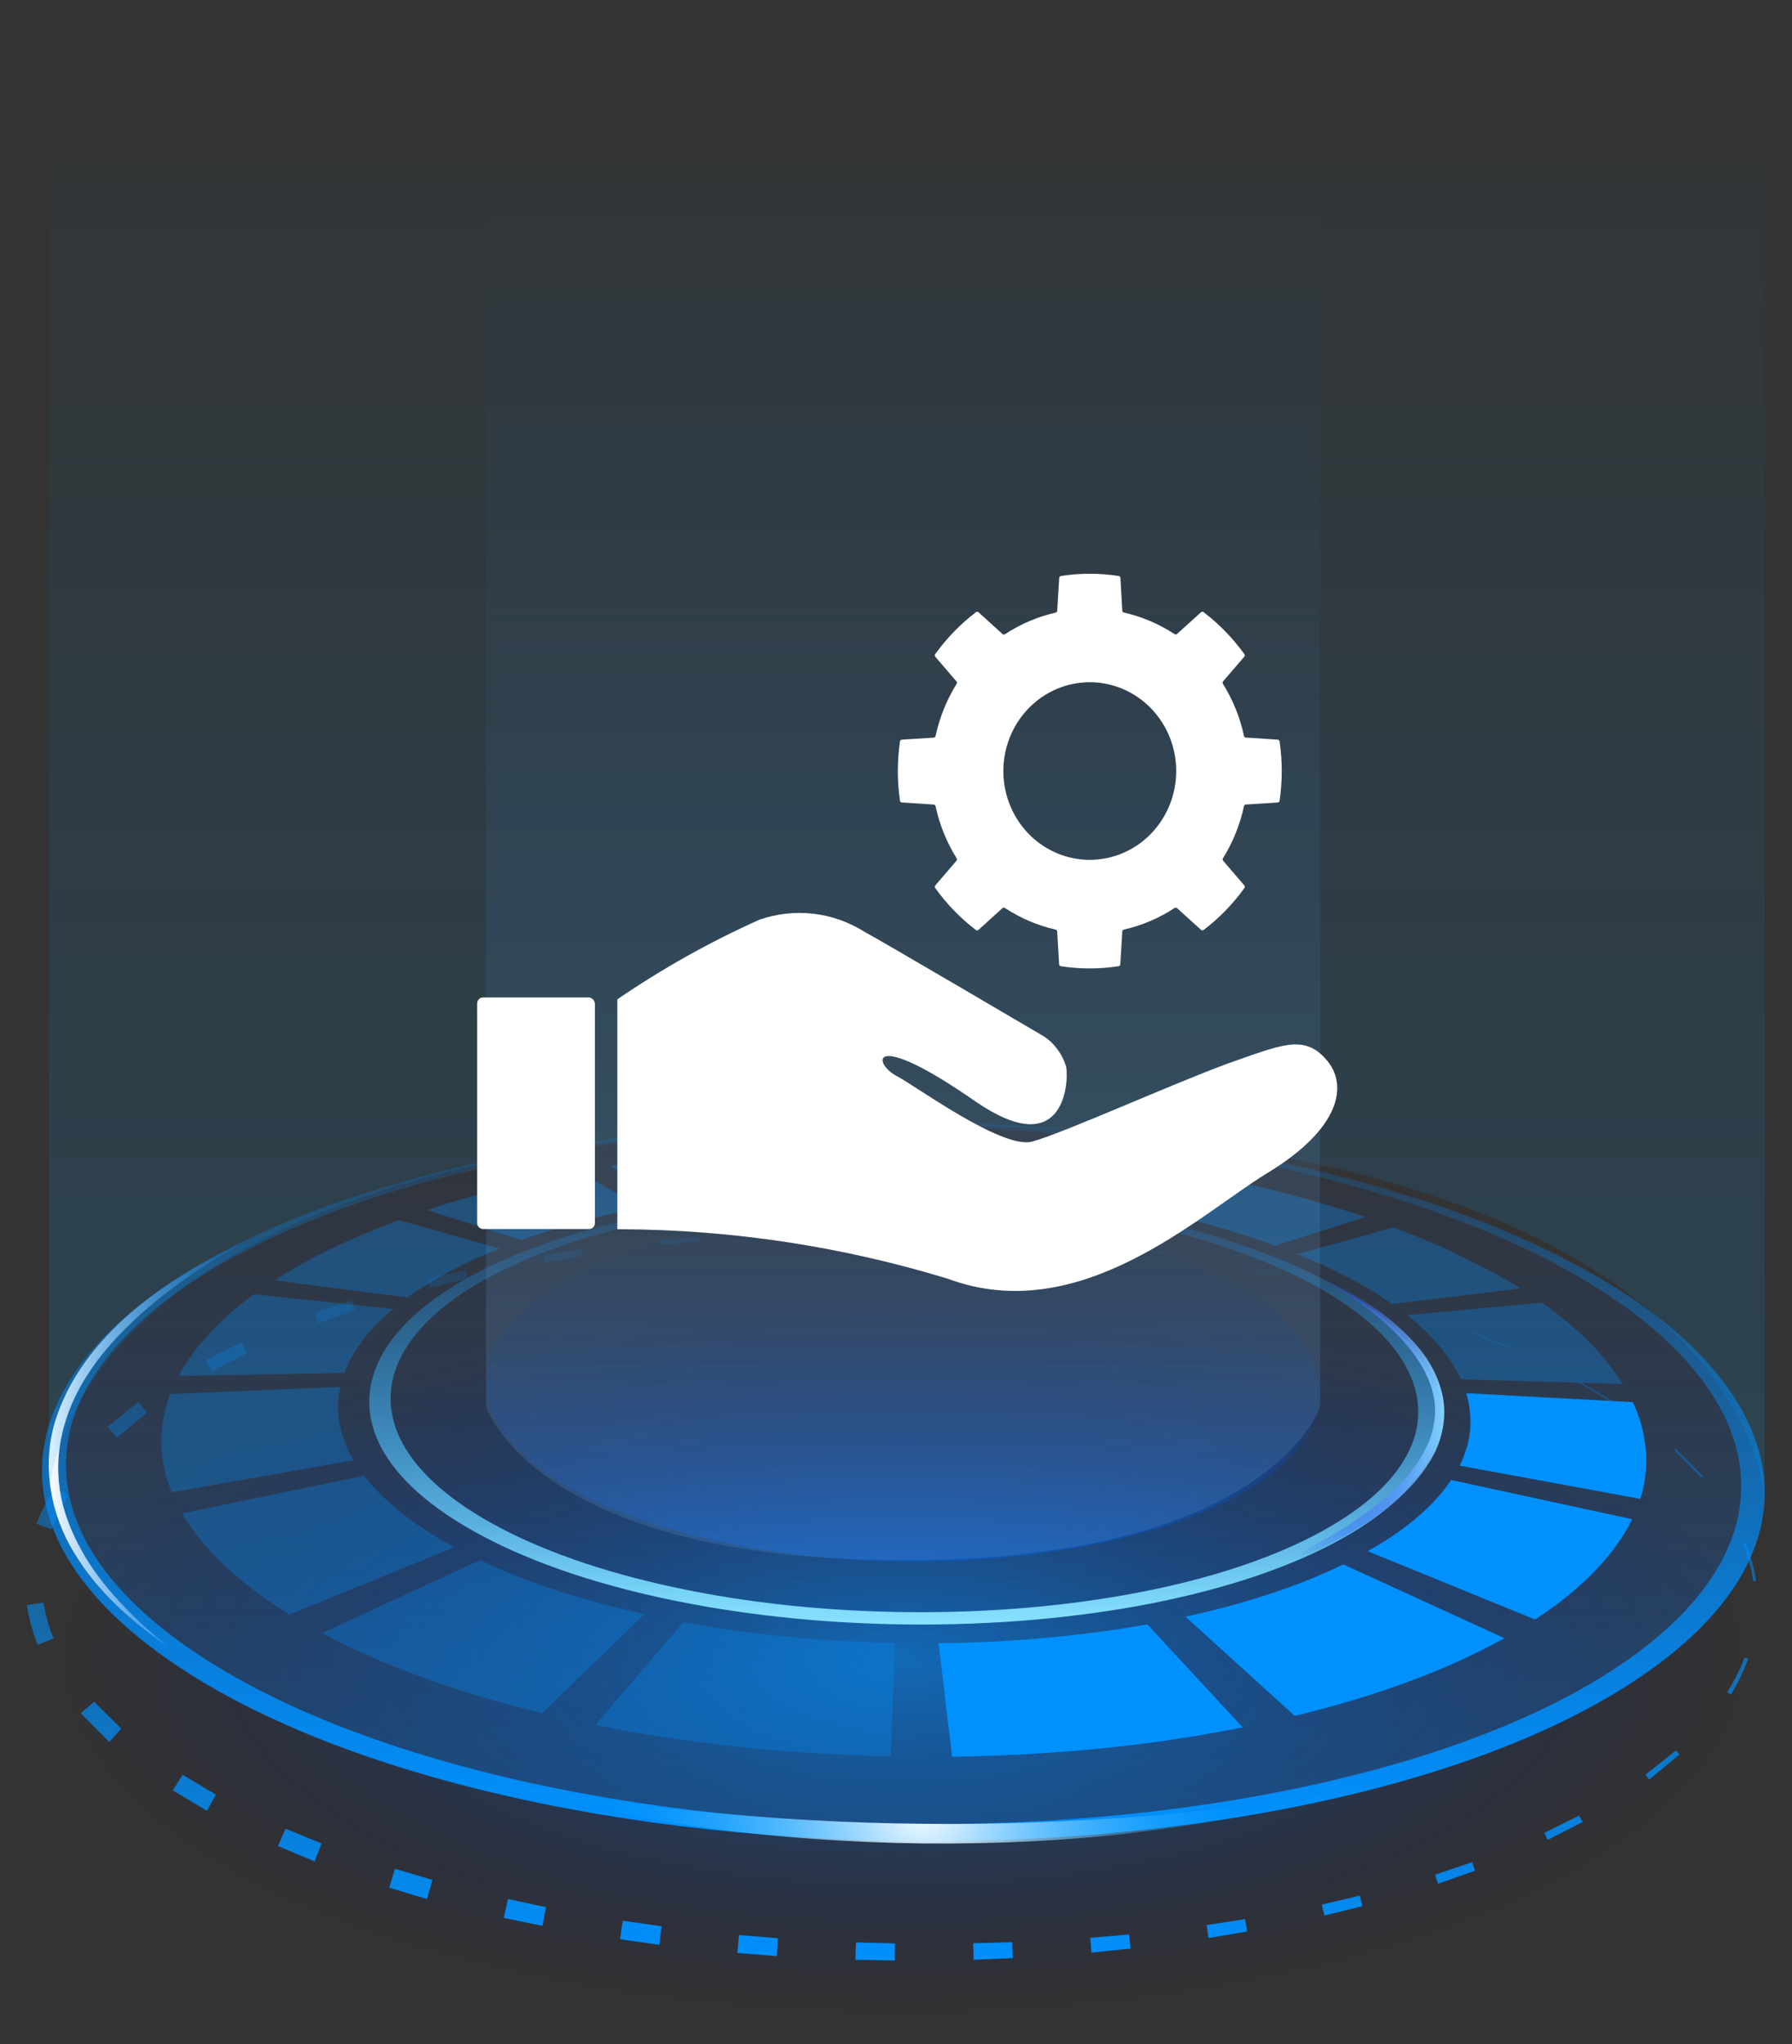
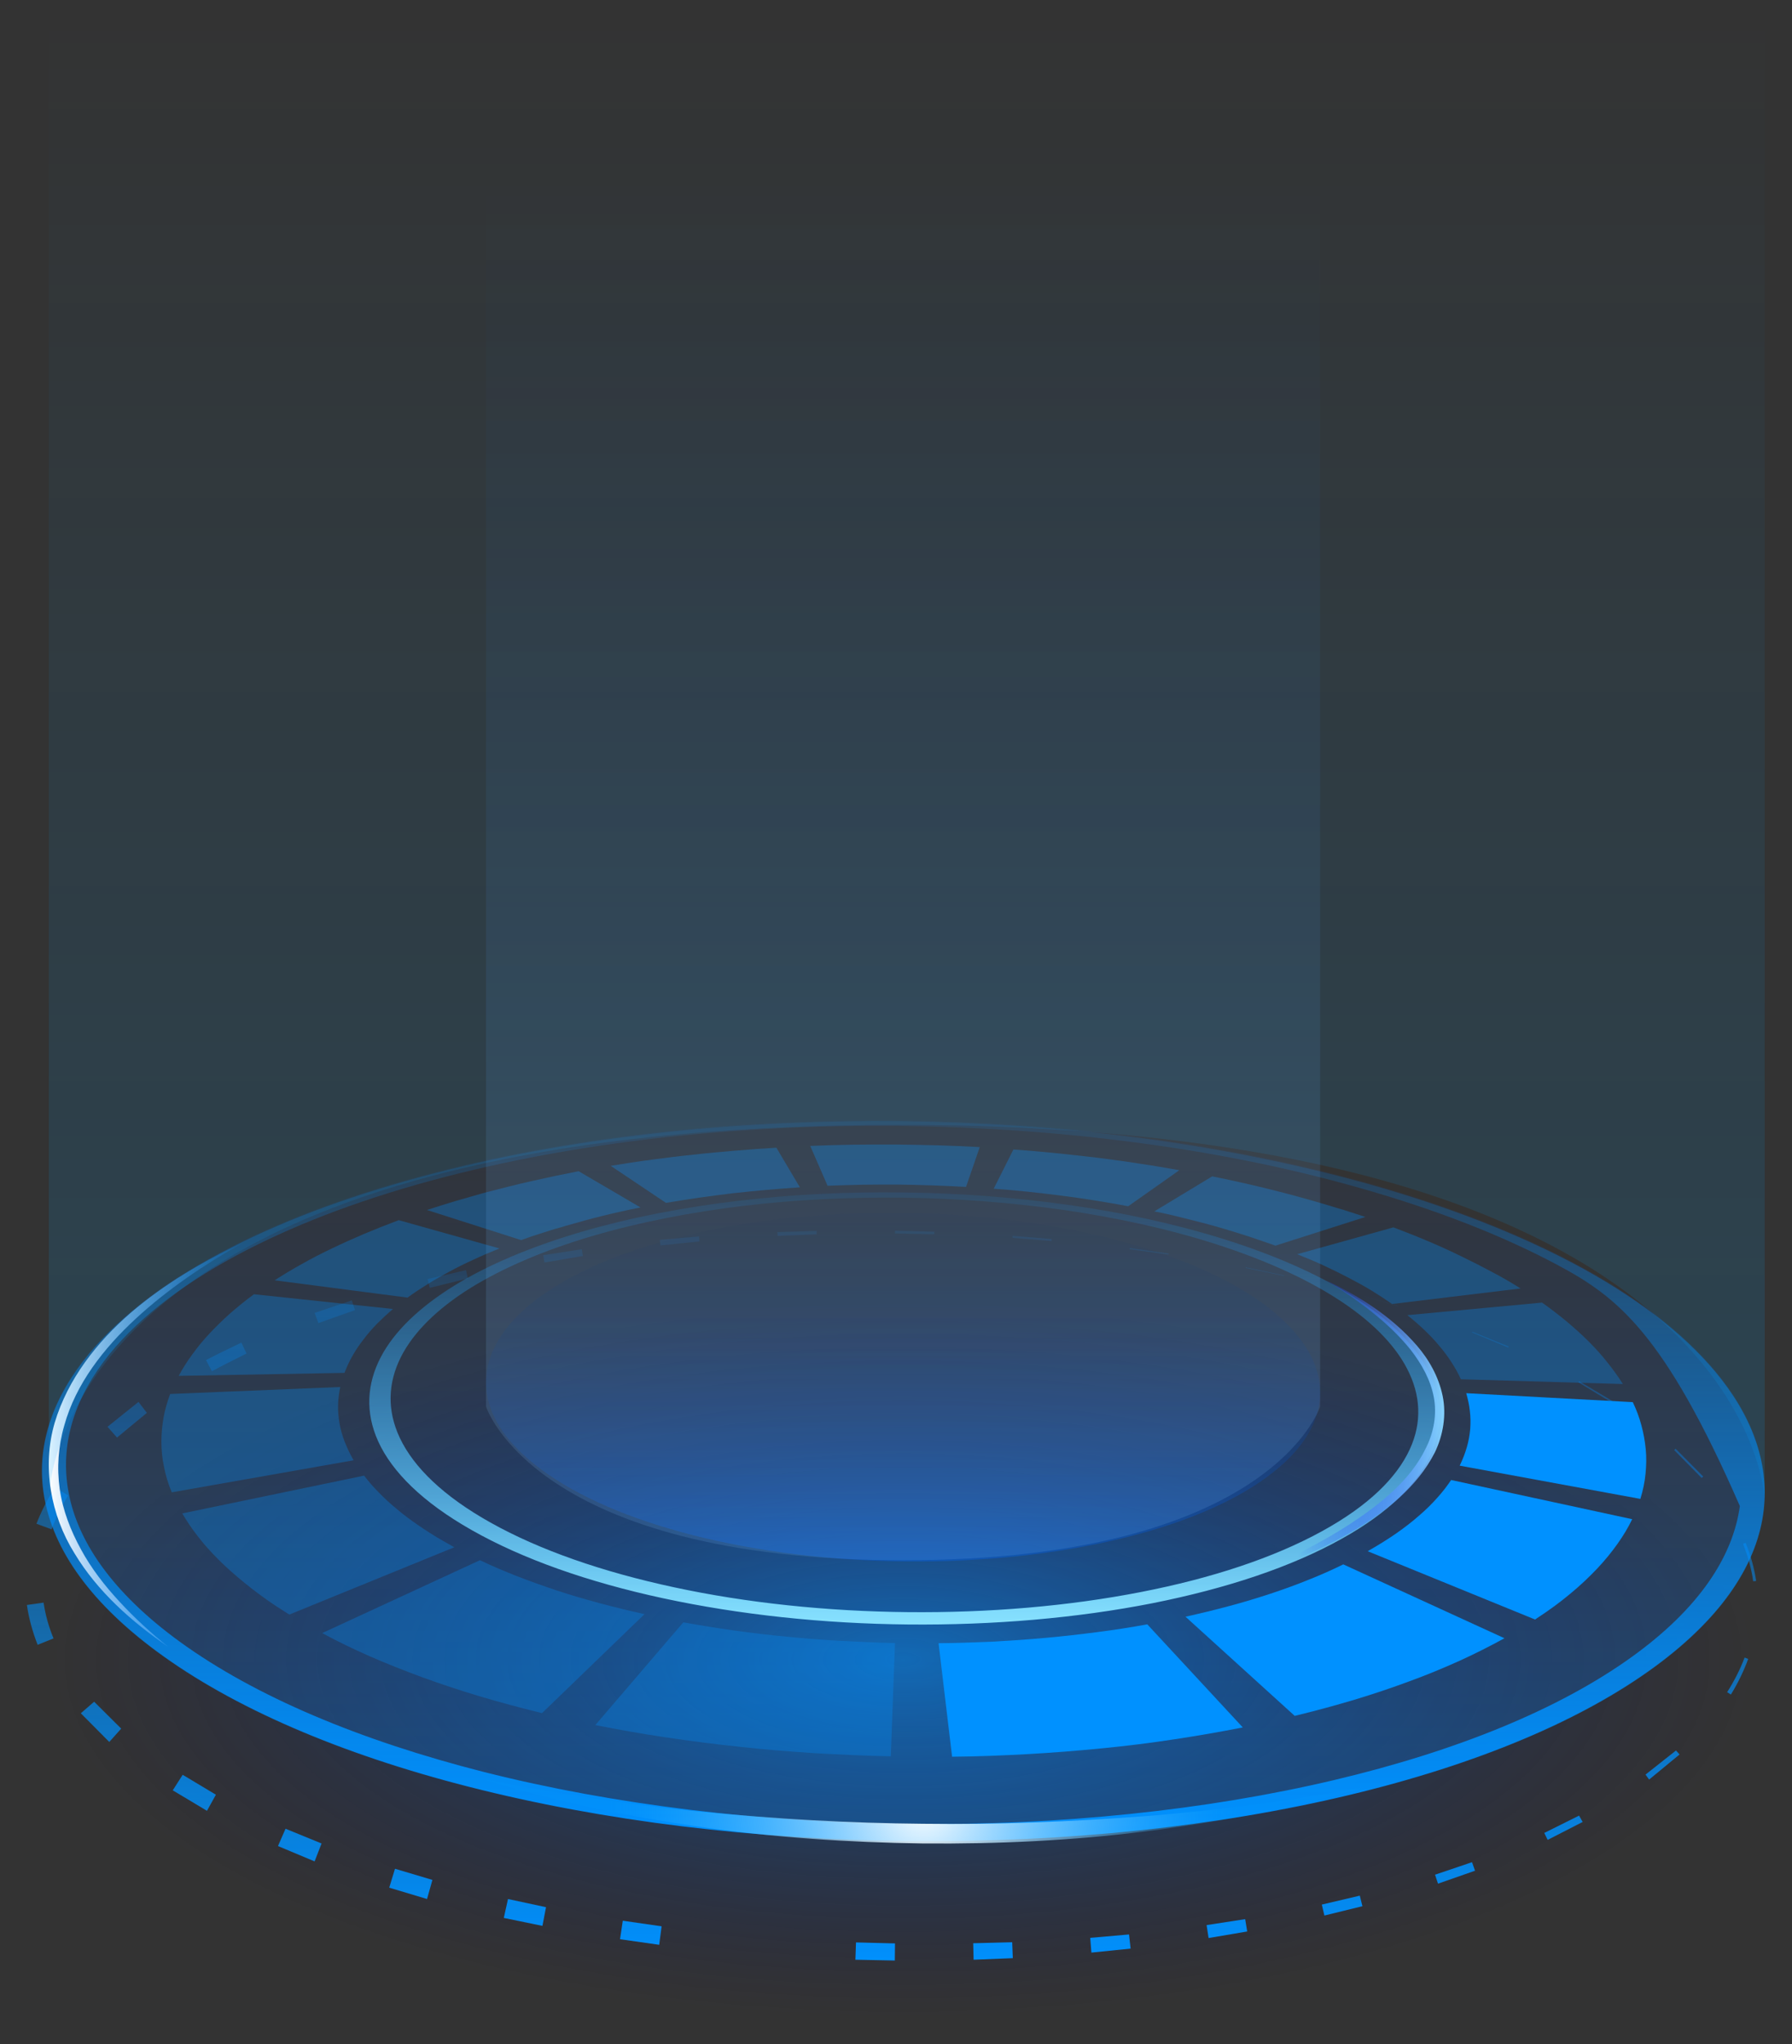
<svg xmlns="http://www.w3.org/2000/svg" width="50" height="57" viewBox="0 0 50 57" fill="none">
  <rect x="0" y="0" width="50" height="57" fill="#333333" stroke="none" />
  <path d="M38.191 37.995C40.379 38.611 42.288 39.355 43.876 40.194C45.581 41.093 46.941 42.126 47.862 43.231C48.867 44.435 49.361 45.74 49.212 47.078C49.045 48.544 48.096 50.037 46.197 51.436C44.132 52.957 41.2 54.179 37.658 55.028C33.95 55.916 29.736 56.355 25.411 56.316C21.081 56.277 16.839 55.761 13.081 54.8C9.489 53.884 6.496 52.596 4.37 51.025C2.41 49.576 1.416 48.055 1.211 46.573C1.022 45.224 1.5 43.913 2.488 42.725C3.398 41.632 4.753 40.627 6.457 39.761C8.045 38.95 9.955 38.251 12.153 37.684C14.235 37.146 16.428 36.774 18.632 36.541C20.781 36.313 22.996 36.219 25.183 36.241C27.371 36.269 29.581 36.419 31.729 36.696C33.922 36.979 36.109 37.412 38.191 37.995Z" fill="url(#paint0_radial_36_34867)" fill-opacity="0.53" />
  <path d="M24.972 34.32L26.072 34.347L26.066 34.419L24.972 34.397V34.32Z" fill="url(#paint1_linear_36_34867)" />
  <path d="M22.785 34.325L21.691 34.359L21.697 34.464L22.785 34.42V34.325Z" fill="url(#paint2_linear_36_34867)" />
  <path d="M18.41 34.575L19.504 34.481L19.515 34.619L18.427 34.73L18.41 34.575Z" fill="url(#paint3_linear_36_34867)" />
  <path d="M16.234 34.836L15.157 35.003L15.19 35.208L16.262 35.025L16.234 34.836Z" fill="url(#paint4_linear_36_34867)" />
  <path d="M11.931 35.669L13.003 35.419L13.053 35.652L11.992 35.913L11.931 35.669Z" fill="url(#paint5_linear_36_34867)" />
  <path d="M39.013 36.424L37.964 36.113L39.013 36.429V36.424Z" fill="url(#paint6_linear_36_34867)" />
  <path d="M42.094 37.551L41.084 37.14L41.072 37.157L42.083 37.578L42.094 37.551Z" fill="url(#paint7_linear_36_34867)" />
  <path d="M44.06 38.517L45.003 39.078L44.976 39.117L44.043 38.55L44.06 38.517Z" fill="url(#paint8_linear_36_34867)" />
  <path d="M47.524 41.176L46.752 40.399L46.713 40.438L47.479 41.215L47.524 41.176Z" fill="url(#paint9_linear_36_34867)" />
  <path d="M48.706 43.025C48.845 43.364 48.945 43.719 49 44.086L48.917 44.097C48.867 43.741 48.767 43.386 48.634 43.053L48.706 43.025Z" fill="url(#paint10_linear_36_34867)" />
  <path d="M48.295 47.255C48.49 46.939 48.651 46.606 48.778 46.262L48.678 46.223C48.551 46.561 48.384 46.883 48.19 47.189L48.295 47.255Z" fill="url(#paint11_linear_36_34867)" />
  <path d="M46.863 48.926L46.013 49.626L45.913 49.487L46.763 48.815L46.863 48.926Z" fill="url(#paint12_linear_36_34867)" />
  <path d="M43.182 51.308L44.159 50.808L44.059 50.631L43.088 51.114L43.182 51.308Z" fill="url(#paint13_linear_36_34867)" />
  <path d="M41.156 52.168L40.123 52.529L40.04 52.279L41.072 51.93L41.156 52.168Z" fill="url(#paint14_linear_36_34867)" />
  <path d="M36.953 53.418L38.014 53.157L37.941 52.863L36.881 53.112L36.953 53.418Z" fill="url(#paint15_linear_36_34867)" />
  <path d="M34.799 53.862L33.722 54.045L33.666 53.684L34.743 53.518L34.799 53.862Z" fill="url(#paint16_linear_36_34867)" />
  <path d="M30.452 54.451L31.546 54.34L31.502 53.945L30.419 54.04L30.452 54.451Z" fill="url(#paint17_linear_36_34867)" />
  <path d="M28.259 54.606L27.165 54.65L27.154 54.19L28.242 54.162L28.259 54.606Z" fill="url(#paint18_linear_36_34867)" />
  <path d="M23.867 54.65L24.967 54.672L24.972 54.195L23.884 54.167L23.867 54.65Z" fill="url(#paint19_linear_36_34867)" />
-   <path d="M21.675 54.55L20.575 54.461L20.62 53.962L21.708 54.05L21.675 54.55Z" fill="url(#paint20_linear_36_34867)" />
  <path d="M17.3 54.078L18.393 54.234L18.46 53.718L17.377 53.562L17.3 54.078Z" fill="url(#paint21_linear_36_34867)" />
  <path d="M15.135 53.706L14.057 53.484L14.174 52.957L15.235 53.185L15.135 53.706Z" fill="url(#paint22_linear_36_34867)" />
  <path d="M10.86 52.64L11.915 52.957L12.065 52.424L11.021 52.113L10.86 52.64Z" fill="url(#paint23_linear_36_34867)" />
  <path d="M8.778 51.908L7.756 51.48L7.967 50.997L8.972 51.408L8.778 51.908Z" fill="url(#paint24_linear_36_34867)" />
  <path d="M4.82 49.926L5.775 50.497L6.024 50.048L5.097 49.493L4.82 49.926Z" fill="url(#paint25_linear_36_34867)" />
  <path d="M3.049 48.577L2.255 47.777L2.627 47.455L3.382 48.205L3.049 48.577Z" fill="url(#paint26_linear_36_34867)" />
  <path d="M0.75 44.757C0.806 45.14 0.911 45.512 1.05 45.868L1.494 45.69C1.361 45.368 1.266 45.035 1.216 44.691L0.75 44.757Z" fill="url(#paint27_linear_36_34867)" />
  <path d="M1.017 42.492C1.156 42.137 1.328 41.798 1.533 41.476L1.9 41.704C1.716 42.004 1.561 42.32 1.439 42.648L1.017 42.492Z" fill="url(#paint28_linear_36_34867)" />
  <path d="M3.865 39.094L2.999 39.788L3.265 40.088L4.098 39.4L3.865 39.094Z" fill="url(#paint29_linear_36_34867)" />
  <path d="M6.588 37.511L6.735 37.44L6.879 37.745L6.741 37.814C6.464 37.952 6.185 38.092 5.913 38.239L5.747 37.928C6.026 37.782 6.305 37.647 6.588 37.511Z" fill="url(#paint30_linear_36_34867)" />
  <path d="M9.816 36.263L8.778 36.612L8.883 36.896L9.905 36.535L9.816 36.263Z" fill="url(#paint31_linear_36_34867)" />
  <path d="M29.347 34.553L28.253 34.464V34.519L29.342 34.608L29.347 34.553Z" fill="url(#paint32_linear_36_34867)" />
  <path d="M31.523 34.803L32.606 34.958L32.6 34.986L31.518 34.836L31.523 34.803Z" fill="url(#paint33_linear_36_34867)" />
  <path d="M35.832 35.569L34.76 35.341L34.755 35.358L35.826 35.58L35.832 35.569Z" fill="url(#paint34_linear_36_34867)" />
  <path d="M38.191 32.998C40.379 33.615 42.288 34.359 43.876 35.197C45.581 36.096 46.941 37.129 47.862 38.234C48.867 39.438 49.361 40.743 49.212 42.081C49.045 43.547 48.096 45.04 46.197 46.439C44.132 47.961 41.2 49.182 37.658 50.031C33.95 50.92 29.736 51.358 25.411 51.319C21.081 51.28 16.839 50.764 13.081 49.804C9.489 48.888 6.496 47.6 4.37 46.029C2.41 44.579 1.416 43.058 1.211 41.576C1.022 40.227 1.5 38.917 2.488 37.729C3.398 36.635 4.753 35.63 6.457 34.764C8.045 33.953 9.955 33.254 12.153 32.688C14.235 32.149 16.428 31.777 18.632 31.544C20.781 31.316 22.996 31.222 25.183 31.244C27.371 31.272 29.581 31.422 31.729 31.699C33.922 31.983 36.109 32.416 38.191 32.998Z" fill="url(#paint35_linear_36_34867)" fill-opacity="0.3" />
-   <path d="M38.191 33.021C40.379 33.638 42.288 34.382 43.876 35.22C45.581 36.119 46.941 37.152 47.862 38.257C48.867 39.461 49.361 40.766 49.212 42.104C49.045 43.57 48.096 45.063 46.197 46.462C44.132 47.983 41.2 49.205 37.658 50.054C33.95 50.942 29.736 51.381 25.411 51.342C21.081 51.303 16.839 50.787 13.081 49.827C9.489 48.91 6.496 47.622 4.37 46.051C2.41 44.602 1.416 43.081 1.211 41.599C1.022 40.25 1.5 38.94 2.488 37.751C3.398 36.658 4.753 35.653 6.457 34.787C8.045 33.976 9.955 33.277 12.153 32.71C14.235 32.172 16.428 31.8 18.632 31.567C20.781 31.339 22.996 31.245 25.183 31.267C27.371 31.295 29.581 31.445 31.729 31.722C33.922 32.011 36.109 32.438 38.191 33.021ZM5.036 45.796C7.124 47.306 10.033 48.533 13.508 49.416C17.139 50.332 21.231 50.826 25.405 50.865C29.575 50.904 33.639 50.487 37.231 49.638C40.656 48.827 43.51 47.661 45.536 46.201C47.402 44.858 48.351 43.414 48.545 41.998C48.723 40.699 48.268 39.428 47.313 38.257C46.436 37.174 45.125 36.169 43.477 35.286C41.933 34.459 40.073 33.732 37.936 33.127C35.904 32.549 33.761 32.127 31.607 31.85C29.503 31.572 27.326 31.428 25.183 31.4C23.035 31.372 20.864 31.472 18.755 31.694C16.595 31.922 14.446 32.294 12.414 32.821C10.271 33.377 8.412 34.071 6.874 34.864C5.225 35.714 3.92 36.697 3.054 37.763C2.116 38.923 1.683 40.194 1.894 41.504C2.116 42.926 3.11 44.402 5.036 45.796Z" fill="url(#paint36_linear_36_34867)" />
+   <path d="M38.191 33.021C40.379 33.638 42.288 34.382 43.876 35.22C45.581 36.119 46.941 37.152 47.862 38.257C48.867 39.461 49.361 40.766 49.212 42.104C49.045 43.57 48.096 45.063 46.197 46.462C44.132 47.983 41.2 49.205 37.658 50.054C33.95 50.942 29.736 51.381 25.411 51.342C21.081 51.303 16.839 50.787 13.081 49.827C9.489 48.91 6.496 47.622 4.37 46.051C2.41 44.602 1.416 43.081 1.211 41.599C1.022 40.25 1.5 38.94 2.488 37.751C3.398 36.658 4.753 35.653 6.457 34.787C8.045 33.976 9.955 33.277 12.153 32.71C14.235 32.172 16.428 31.8 18.632 31.567C20.781 31.339 22.996 31.245 25.183 31.267C27.371 31.295 29.581 31.445 31.729 31.722C33.922 32.011 36.109 32.438 38.191 33.021ZM5.036 45.796C7.124 47.306 10.033 48.533 13.508 49.416C17.139 50.332 21.231 50.826 25.405 50.865C29.575 50.904 33.639 50.487 37.231 49.638C40.656 48.827 43.51 47.661 45.536 46.201C47.402 44.858 48.351 43.414 48.545 41.998C46.436 37.174 45.125 36.169 43.477 35.286C41.933 34.459 40.073 33.732 37.936 33.127C35.904 32.549 33.761 32.127 31.607 31.85C29.503 31.572 27.326 31.428 25.183 31.4C23.035 31.372 20.864 31.472 18.755 31.694C16.595 31.922 14.446 32.294 12.414 32.821C10.271 33.377 8.412 34.071 6.874 34.864C5.225 35.714 3.92 36.697 3.054 37.763C2.116 38.923 1.683 40.194 1.894 41.504C2.116 42.926 3.11 44.402 5.036 45.796Z" fill="url(#paint36_linear_36_34867)" />
  <path d="M34.177 34.564C35.604 35.014 36.792 35.547 37.73 36.135C38.713 36.757 39.418 37.44 39.812 38.162C40.223 38.922 40.29 39.722 39.945 40.516C39.579 41.354 38.763 42.176 37.431 42.914C36.031 43.697 34.227 44.296 32.162 44.707C30.047 45.124 27.709 45.324 25.344 45.301C22.974 45.279 20.631 45.029 18.493 44.568C16.412 44.119 14.579 43.475 13.153 42.664C11.792 41.892 10.943 41.049 10.554 40.199C10.188 39.394 10.232 38.595 10.627 37.84C11.004 37.123 11.704 36.452 12.675 35.852C13.602 35.28 14.79 34.775 16.217 34.353C17.588 33.953 19.076 33.665 20.598 33.487C22.091 33.309 23.651 33.232 25.194 33.254C26.738 33.271 28.292 33.387 29.791 33.598C31.312 33.809 32.8 34.131 34.177 34.564ZM13.686 42.459C15.062 43.23 16.817 43.836 18.804 44.263C20.842 44.702 23.074 44.935 25.333 44.957C27.587 44.979 29.813 44.791 31.834 44.396C33.805 44.013 35.537 43.441 36.881 42.703C38.169 41.998 38.968 41.215 39.335 40.416C39.684 39.661 39.64 38.895 39.257 38.162C38.896 37.468 38.224 36.801 37.292 36.208C36.398 35.636 35.254 35.119 33.883 34.681C32.556 34.259 31.118 33.948 29.647 33.737C28.198 33.532 26.693 33.42 25.2 33.398C23.706 33.382 22.196 33.454 20.753 33.626C19.282 33.804 17.844 34.081 16.523 34.47C15.151 34.875 14.013 35.369 13.125 35.919C12.198 36.496 11.537 37.151 11.187 37.84C10.821 38.567 10.793 39.333 11.159 40.105C11.548 40.921 12.375 41.726 13.686 42.459Z" fill="url(#paint37_linear_36_34867)" />
  <path opacity="0.33" d="M31.49 34.67C32.55 34.97 33.472 35.325 34.244 35.736C35.071 36.175 35.726 36.669 36.17 37.208C36.659 37.79 36.897 38.423 36.82 39.073C36.736 39.783 36.281 40.505 35.359 41.183C34.36 41.921 32.939 42.509 31.223 42.92C29.425 43.348 27.387 43.564 25.294 43.542C23.196 43.525 21.141 43.27 19.326 42.809C17.588 42.365 16.139 41.743 15.107 40.983C14.157 40.283 13.674 39.545 13.58 38.829C13.491 38.173 13.719 37.541 14.196 36.963C14.635 36.436 15.29 35.947 16.117 35.525C16.883 35.131 17.81 34.792 18.876 34.52C19.881 34.26 20.947 34.076 22.013 33.965C23.051 33.854 24.128 33.81 25.183 33.821C26.244 33.832 27.315 33.91 28.353 34.043C29.425 34.182 30.485 34.387 31.49 34.67Z" fill="url(#paint38_linear_36_34867)" />
  <path opacity="0.3" d="M26.954 33.099C26.632 33.083 26.31 33.066 25.988 33.055C25.666 33.044 25.344 33.038 25.022 33.033C24.7 33.033 24.378 33.033 24.056 33.038C23.734 33.044 23.412 33.055 23.09 33.066L22.607 31.956C23.002 31.939 23.396 31.928 23.79 31.922C24.184 31.917 24.578 31.917 24.973 31.917C25.367 31.922 25.761 31.928 26.155 31.939C26.549 31.95 26.943 31.967 27.337 31.989L26.954 33.099Z" fill="#0091FF" />
  <path opacity="0.3" d="M31.479 33.638C31.174 33.582 30.863 33.526 30.552 33.477C30.241 33.427 29.93 33.382 29.619 33.343C29.308 33.304 28.992 33.266 28.675 33.232C28.359 33.199 28.042 33.171 27.726 33.149L28.276 32.055C28.664 32.083 29.053 32.116 29.441 32.155C29.83 32.194 30.219 32.239 30.602 32.283C30.99 32.333 31.373 32.383 31.756 32.444C32.14 32.499 32.528 32.566 32.906 32.633L31.479 33.638Z" fill="#0091FF" />
  <path opacity="0.3" d="M22.318 33.11C22.002 33.133 21.686 33.155 21.375 33.183C21.058 33.21 20.747 33.244 20.436 33.277C20.125 33.316 19.815 33.355 19.504 33.399C19.193 33.444 18.887 33.493 18.582 33.544L17.039 32.511C17.416 32.45 17.799 32.389 18.188 32.339C18.571 32.289 18.954 32.239 19.343 32.2C19.726 32.156 20.114 32.122 20.503 32.089C20.892 32.056 21.275 32.028 21.663 32.006L22.318 33.11Z" fill="#0091FF" />
  <path opacity="0.3" d="M34.599 34.404C34.405 34.343 34.205 34.282 34.011 34.226C33.811 34.17 33.617 34.115 33.417 34.065C33.217 34.015 33.017 33.965 32.817 33.915C32.617 33.865 32.412 33.821 32.206 33.782L33.822 32.805C34.077 32.855 34.333 32.91 34.583 32.966C34.838 33.021 35.088 33.082 35.343 33.144C35.593 33.205 35.848 33.271 36.098 33.338C36.348 33.404 36.598 33.477 36.848 33.549C36.953 33.582 37.059 33.61 37.164 33.643C37.27 33.676 37.375 33.71 37.481 33.737C37.586 33.771 37.997 33.904 38.097 33.937L35.587 34.737C35.51 34.709 35.426 34.681 35.349 34.654C35.271 34.626 35.188 34.598 35.104 34.57C35.021 34.542 34.943 34.515 34.86 34.487C34.766 34.459 34.682 34.431 34.599 34.404Z" fill="#0091FF" />
  <path opacity="0.3" d="M15.795 34.182C15.684 34.215 15.578 34.249 15.467 34.276C15.362 34.31 15.256 34.343 15.151 34.376C15.045 34.41 14.945 34.443 14.84 34.476C14.74 34.51 14.634 34.548 14.54 34.582L11.914 33.743C12.042 33.699 12.175 33.66 12.308 33.616C12.442 33.577 12.575 33.532 12.708 33.493C12.841 33.455 12.98 33.416 13.113 33.377C13.252 33.338 13.385 33.299 13.524 33.26C13.741 33.205 13.957 33.149 14.174 33.094C14.39 33.038 14.607 32.988 14.829 32.938C15.045 32.888 15.267 32.844 15.484 32.794C15.7 32.75 15.923 32.705 16.145 32.661L17.871 33.671C17.694 33.705 17.521 33.743 17.344 33.782C17.172 33.821 16.994 33.86 16.822 33.904C16.65 33.949 16.478 33.988 16.306 34.038C16.134 34.088 15.967 34.132 15.795 34.182Z" fill="#0091FF" />
  <path opacity="0.3" d="M42.427 35.931L38.841 36.364C38.657 36.236 38.463 36.108 38.263 35.986C38.063 35.864 37.847 35.748 37.625 35.631C37.403 35.514 37.175 35.404 36.936 35.292C36.698 35.181 36.448 35.076 36.192 34.976L38.879 34.227C39.212 34.354 39.54 34.482 39.851 34.615C40.167 34.748 40.473 34.887 40.767 35.032C41.067 35.176 41.35 35.32 41.628 35.47C41.905 35.614 42.172 35.77 42.427 35.931Z" fill="#0091FF" />
  <path opacity="0.3" d="M13.936 34.815C13.686 34.915 13.441 35.02 13.214 35.126C12.981 35.231 12.759 35.342 12.542 35.459C12.326 35.575 12.12 35.692 11.926 35.814C11.732 35.936 11.543 36.058 11.371 36.186L7.662 35.703C7.906 35.547 8.162 35.392 8.434 35.242C8.7 35.092 8.978 34.948 9.272 34.809C9.561 34.67 9.861 34.537 10.171 34.404C10.477 34.276 10.799 34.148 11.126 34.026L13.936 34.815Z" fill="#0091FF" />
  <path opacity="0.3" d="M40.761 38.463C40.689 38.302 40.6 38.146 40.5 37.991C40.401 37.835 40.289 37.685 40.162 37.536C40.04 37.386 39.901 37.241 39.751 37.097C39.601 36.953 39.44 36.814 39.268 36.675L43.026 36.325C43.271 36.497 43.498 36.675 43.715 36.853C43.931 37.036 44.137 37.219 44.326 37.408C44.514 37.597 44.692 37.791 44.847 37.991C45.008 38.191 45.153 38.391 45.281 38.596L40.761 38.463Z" fill="#0091FF" />
  <path opacity="0.3" d="M10.965 36.503C10.804 36.641 10.654 36.78 10.515 36.919C10.377 37.063 10.249 37.208 10.138 37.358C10.021 37.507 9.921 37.657 9.833 37.813C9.744 37.968 9.672 38.129 9.611 38.285L4.986 38.368C5.097 38.163 5.225 37.957 5.375 37.757C5.519 37.557 5.68 37.363 5.858 37.174C6.035 36.986 6.224 36.802 6.429 36.619C6.635 36.441 6.851 36.264 7.085 36.092L10.965 36.503Z" fill="#0091FF" />
  <path d="M40.728 40.872C40.811 40.7 40.878 40.528 40.928 40.356C40.978 40.184 41.006 40.017 41.022 39.845C41.033 39.678 41.033 39.512 41.011 39.345C40.995 39.179 40.956 39.018 40.911 38.851L45.558 39.101C45.658 39.312 45.741 39.529 45.797 39.745C45.858 39.967 45.897 40.189 45.919 40.411C45.941 40.639 45.936 40.867 45.913 41.1C45.891 41.333 45.841 41.566 45.769 41.799L40.728 40.872Z" fill="#0091FF" />
  <path opacity="0.3" d="M9.494 38.679C9.461 38.845 9.438 39.006 9.433 39.173C9.427 39.34 9.444 39.512 9.472 39.684C9.5 39.856 9.549 40.028 9.616 40.2C9.683 40.372 9.766 40.55 9.866 40.722L4.792 41.616C4.692 41.377 4.62 41.138 4.575 40.9C4.525 40.666 4.503 40.433 4.503 40.206C4.503 39.978 4.525 39.75 4.564 39.528C4.603 39.306 4.669 39.09 4.747 38.873L9.494 38.679Z" fill="#0091FF" />
  <path d="M45.541 42.365C45.43 42.599 45.291 42.826 45.13 43.054C44.964 43.287 44.775 43.52 44.559 43.748C44.337 43.981 44.092 44.214 43.815 44.442C43.537 44.675 43.226 44.903 42.888 45.124L42.832 45.163L38.163 43.259L38.207 43.231C38.479 43.076 38.735 42.915 38.968 42.754C39.196 42.593 39.407 42.432 39.595 42.265C39.784 42.104 39.951 41.938 40.1 41.771C40.25 41.605 40.378 41.438 40.489 41.272L45.541 42.365Z" fill="#0091FF" />
  <path opacity="0.3" d="M12.364 42.971C12.392 42.987 12.414 42.998 12.442 43.015C12.469 43.032 12.492 43.043 12.519 43.059C12.547 43.076 12.569 43.087 12.597 43.104C12.625 43.12 12.647 43.132 12.675 43.148L8.072 45.025C8.039 45.002 7.723 44.803 7.689 44.78C7.373 44.569 7.084 44.353 6.818 44.136C6.557 43.925 6.313 43.709 6.096 43.492C5.879 43.276 5.691 43.065 5.524 42.848C5.358 42.637 5.213 42.421 5.086 42.204L10.16 41.15C10.277 41.305 10.41 41.46 10.56 41.61C10.71 41.766 10.876 41.921 11.059 42.071C11.242 42.227 11.442 42.377 11.659 42.526C11.87 42.671 12.108 42.826 12.364 42.971Z" fill="#0091FF" />
  <path d="M33.078 45.085C33.499 44.991 33.91 44.891 34.304 44.785C34.699 44.68 35.082 44.563 35.454 44.441C35.82 44.319 36.175 44.191 36.514 44.053C36.853 43.919 37.175 43.775 37.48 43.625L41.977 45.685C41.583 45.901 41.166 46.112 40.728 46.312C40.284 46.512 39.817 46.706 39.329 46.884C38.835 47.067 38.324 47.239 37.791 47.4C37.252 47.561 36.697 47.711 36.125 47.85L33.078 45.085Z" fill="#0091FF" />
  <path opacity="0.3" d="M13.391 43.509C13.713 43.664 14.057 43.809 14.407 43.947C14.763 44.086 15.135 44.219 15.518 44.347C15.901 44.475 16.3 44.591 16.711 44.702C17.122 44.813 17.55 44.919 17.983 45.013L15.123 47.773C14.529 47.628 13.952 47.473 13.391 47.306C12.836 47.14 12.298 46.962 11.781 46.773C11.271 46.584 10.776 46.39 10.31 46.185C9.844 45.979 9.405 45.768 8.989 45.541L13.391 43.509Z" fill="#0091FF" />
  <path d="M26.188 45.824C26.693 45.819 27.198 45.802 27.698 45.78C28.198 45.752 28.692 45.719 29.18 45.674C29.669 45.63 30.152 45.574 30.624 45.513C31.096 45.452 31.562 45.38 32.011 45.297L34.676 48.172C34.049 48.295 33.411 48.406 32.755 48.505C32.1 48.605 31.429 48.689 30.746 48.755C30.063 48.822 29.375 48.877 28.675 48.916C27.975 48.955 27.27 48.983 26.565 48.989L26.188 45.824Z" fill="#0091FF" />
  <path opacity="0.3" d="M19.065 45.241C19.531 45.325 20.003 45.402 20.486 45.469C20.969 45.536 21.458 45.597 21.952 45.641C22.446 45.691 22.946 45.73 23.451 45.758C23.956 45.785 24.461 45.808 24.972 45.819L24.855 48.978C24.145 48.961 23.434 48.933 22.729 48.889C22.024 48.844 21.325 48.789 20.631 48.711C19.942 48.639 19.254 48.55 18.582 48.45C17.91 48.35 17.255 48.234 16.611 48.106L19.065 45.241Z" fill="#0091FF" />
  <path d="M38.058 49.843C36.076 50.431 34.027 50.814 31.967 51.07C29.908 51.331 27.831 51.425 25.755 51.408C23.679 51.38 21.602 51.242 19.548 50.947C18.521 50.797 17.5 50.62 16.483 50.409C15.473 50.176 14.468 49.931 13.48 49.615C14.496 49.809 15.512 49.998 16.533 50.142C17.549 50.298 18.576 50.431 19.598 50.526C21.647 50.72 23.701 50.842 25.761 50.859C27.815 50.886 29.874 50.803 31.928 50.648C32.956 50.57 33.977 50.459 34.999 50.32C36.02 50.192 37.042 50.02 38.058 49.843Z" fill="url(#paint39_radial_36_34867)" />
  <path d="M4.692 45.923C3.681 45.23 2.726 44.391 2.077 43.314C1.416 42.254 1.166 40.899 1.527 39.672C1.894 38.451 2.704 37.429 3.637 36.619C4.581 35.803 5.658 35.175 6.774 34.659C5.702 35.264 4.675 35.953 3.781 36.78C2.893 37.601 2.116 38.59 1.794 39.75C1.627 40.322 1.583 40.927 1.666 41.521C1.749 42.115 1.971 42.681 2.26 43.209C2.549 43.742 2.926 44.225 3.343 44.674C3.759 45.124 4.214 45.54 4.692 45.923Z" fill="url(#paint40_linear_36_34867)" />
  <path d="M37.008 35.708C37.935 36.152 38.829 36.713 39.523 37.512C39.867 37.906 40.14 38.389 40.251 38.922C40.362 39.455 40.267 40.022 40.034 40.505C39.54 41.471 38.674 42.142 37.791 42.675C36.897 43.203 35.937 43.602 34.954 43.913C35.898 43.497 36.825 43.047 37.68 42.492C38.518 41.937 39.351 41.282 39.784 40.383C40.006 39.944 40.095 39.444 40.006 38.967C39.917 38.484 39.668 38.04 39.362 37.645C38.729 36.857 37.88 36.252 37.008 35.708Z" fill="url(#paint41_linear_36_34867)" />
  <path d="M1.362 0.318H49.238V41.798C49.238 41.798 48.856 31.371 25.055 31.371C1.253 31.371 1.362 41.798 1.362 41.798V0.318Z" fill="url(#paint42_linear_36_34867)" fill-opacity="0.5" />
  <path d="M13.561 5.026H36.834V39.223C36.834 39.223 35.49 43.509 25.198 43.509C14.905 43.509 13.561 39.223 13.561 39.223V5.026Z" fill="url(#paint43_linear_36_34867)" fill-opacity="0.5" />
  <g clip-path="url(#clip0_36_34867)">
    <path d="M21.185 25.649C21.671 25.479 22.188 25.422 22.698 25.481C23.208 25.541 23.699 25.716 24.136 25.994C24.52 26.193 29.128 28.902 29.128 28.902C29.43 29.103 29.651 29.409 29.751 29.764C29.822 30.23 29.68 32.401 27.23 30.724C24.257 28.654 24.328 29.64 25.023 30.01C25.48 30.235 27.953 32.056 28.792 31.836C29.631 31.615 32.632 30.258 34.239 29.665C35.725 29.148 36.375 28.826 36.998 29.541C37.623 30.232 37.431 31.463 35.344 32.723C33.449 33.881 30.138 37.036 26.441 35.658C23.487 34.758 20.423 34.293 17.342 34.279H17.225V27.868C18.479 27.011 19.804 26.268 21.185 25.649ZM16.432 27.814C16.479 27.819 16.523 27.842 16.554 27.879C16.585 27.916 16.601 27.964 16.599 28.013V34.102C16.6 34.124 16.596 34.147 16.588 34.168C16.579 34.189 16.567 34.208 16.552 34.224C16.536 34.24 16.518 34.253 16.497 34.261C16.477 34.27 16.455 34.274 16.433 34.274H13.481C13.457 34.273 13.433 34.268 13.411 34.257C13.389 34.247 13.37 34.232 13.354 34.214C13.338 34.195 13.327 34.173 13.319 34.15C13.312 34.126 13.31 34.101 13.313 34.077V27.986C13.313 27.964 13.317 27.942 13.325 27.921C13.333 27.9 13.345 27.881 13.361 27.865C13.377 27.849 13.395 27.837 13.415 27.828C13.435 27.82 13.457 27.815 13.479 27.816H16.432V27.814Z" fill="white" />
    <path d="M35.703 20.677C35.701 20.663 35.695 20.651 35.685 20.642C35.675 20.632 35.663 20.627 35.65 20.626L34.761 20.568C34.748 20.568 34.736 20.563 34.727 20.554C34.718 20.546 34.712 20.534 34.709 20.522C34.599 20.006 34.4 19.515 34.123 19.07C34.116 19.059 34.112 19.047 34.113 19.034C34.114 19.021 34.119 19.009 34.127 19L34.717 18.314C34.726 18.304 34.731 18.291 34.732 18.277C34.732 18.264 34.728 18.251 34.72 18.241C34.399 17.795 34.016 17.401 33.582 17.071C33.571 17.063 33.559 17.059 33.546 17.059C33.533 17.06 33.52 17.064 33.511 17.073L32.842 17.678C32.833 17.687 32.822 17.692 32.809 17.693C32.797 17.695 32.785 17.691 32.774 17.684C32.341 17.4 31.862 17.196 31.359 17.082C31.347 17.08 31.336 17.073 31.328 17.064C31.32 17.054 31.315 17.042 31.314 17.029L31.262 16.116C31.262 16.103 31.256 16.09 31.247 16.08C31.238 16.07 31.226 16.064 31.213 16.062C30.679 15.979 30.136 15.979 29.602 16.062C29.59 16.064 29.578 16.07 29.569 16.08C29.56 16.09 29.555 16.103 29.554 16.116L29.498 17.029C29.498 17.042 29.493 17.055 29.485 17.064C29.477 17.074 29.465 17.081 29.453 17.084C28.951 17.198 28.473 17.402 28.041 17.686C28.03 17.693 28.018 17.697 28.005 17.695C27.992 17.694 27.98 17.689 27.971 17.68L27.303 17.074C27.293 17.065 27.281 17.06 27.268 17.06C27.255 17.059 27.242 17.063 27.232 17.071C26.798 17.401 26.414 17.796 26.094 18.242C26.086 18.253 26.082 18.266 26.083 18.279C26.083 18.292 26.088 18.305 26.097 18.315L26.686 19.001C26.695 19.011 26.7 19.023 26.701 19.035C26.701 19.048 26.698 19.061 26.691 19.071C26.414 19.516 26.215 20.008 26.104 20.523C26.102 20.536 26.095 20.547 26.086 20.555C26.077 20.564 26.065 20.569 26.053 20.57L25.164 20.626C25.151 20.626 25.138 20.632 25.128 20.641C25.119 20.651 25.112 20.663 25.111 20.677C25.031 21.225 25.031 21.783 25.111 22.331C25.113 22.344 25.119 22.356 25.129 22.364C25.139 22.373 25.151 22.378 25.164 22.379L26.053 22.436C26.065 22.437 26.077 22.442 26.086 22.451C26.096 22.459 26.102 22.47 26.104 22.483C26.215 22.998 26.414 23.49 26.691 23.935C26.698 23.945 26.701 23.958 26.701 23.971C26.7 23.983 26.695 23.995 26.686 24.005L26.097 24.691C26.088 24.701 26.083 24.714 26.082 24.727C26.082 24.74 26.086 24.753 26.094 24.764C26.414 25.21 26.797 25.605 27.23 25.935C27.241 25.942 27.254 25.946 27.267 25.945C27.28 25.945 27.292 25.939 27.302 25.93L27.97 25.325C27.979 25.316 27.991 25.311 28.003 25.311C28.015 25.31 28.028 25.313 28.038 25.32C28.471 25.604 28.949 25.808 29.451 25.923C29.463 25.925 29.475 25.931 29.483 25.941C29.491 25.951 29.496 25.963 29.497 25.975L29.551 26.89C29.552 26.904 29.557 26.917 29.566 26.927C29.575 26.937 29.588 26.943 29.601 26.944C30.135 27.027 30.677 27.027 31.211 26.944C31.224 26.942 31.236 26.936 31.245 26.926C31.253 26.916 31.259 26.903 31.259 26.89L31.314 25.975C31.315 25.963 31.32 25.951 31.328 25.941C31.336 25.931 31.347 25.925 31.359 25.923C31.862 25.808 32.341 25.605 32.774 25.32C32.785 25.313 32.797 25.31 32.809 25.311C32.821 25.311 32.833 25.316 32.842 25.325L33.511 25.93C33.52 25.939 33.532 25.945 33.545 25.946C33.558 25.947 33.571 25.943 33.582 25.935C34.016 25.605 34.401 25.211 34.721 24.764C34.73 24.754 34.734 24.74 34.733 24.727C34.733 24.714 34.727 24.701 34.718 24.691L34.129 24.005C34.12 23.995 34.115 23.983 34.114 23.971C34.113 23.958 34.116 23.946 34.123 23.935C34.4 23.49 34.598 22.998 34.709 22.483C34.712 22.471 34.718 22.459 34.728 22.451C34.737 22.442 34.748 22.437 34.761 22.436L35.65 22.379C35.663 22.378 35.675 22.373 35.685 22.364C35.694 22.356 35.701 22.344 35.703 22.331C35.783 21.783 35.783 21.225 35.703 20.677ZM30.407 23.978C29.93 23.978 29.464 23.833 29.067 23.561C28.67 23.289 28.361 22.902 28.179 22.449C27.996 21.996 27.949 21.498 28.042 21.018C28.135 20.537 28.365 20.096 28.702 19.75C29.04 19.403 29.47 19.168 29.937 19.072C30.405 18.977 30.89 19.026 31.331 19.214C31.771 19.401 32.148 19.719 32.413 20.127C32.677 20.534 32.819 21.013 32.818 21.503C32.818 22.16 32.563 22.789 32.111 23.253C31.659 23.718 31.046 23.978 30.407 23.978Z" fill="white" />
  </g>
  <defs>
    <radialGradient id="paint0_radial_36_34867" cx="0" cy="0" r="1" gradientUnits="userSpaceOnUse" gradientTransform="translate(25.201 46.278) rotate(90) scale(10.04 24.026)">
      <stop stop-color="#0091FF" />
      <stop offset="1" stop-color="#020064" stop-opacity="0" />
    </radialGradient>
    <linearGradient id="paint1_linear_36_34867" x1="24.875" y1="54.977" x2="24.875" y2="34.32" gradientUnits="userSpaceOnUse">
      <stop stop-color="#0091FF" />
      <stop offset="1" stop-color="#0091FF" stop-opacity="0.1" />
    </linearGradient>
    <linearGradient id="paint2_linear_36_34867" x1="24.875" y1="54.977" x2="24.875" y2="34.32" gradientUnits="userSpaceOnUse">
      <stop stop-color="#0091FF" />
      <stop offset="1" stop-color="#0091FF" stop-opacity="0.1" />
    </linearGradient>
    <linearGradient id="paint3_linear_36_34867" x1="24.875" y1="54.977" x2="24.875" y2="34.32" gradientUnits="userSpaceOnUse">
      <stop stop-color="#0091FF" />
      <stop offset="1" stop-color="#0091FF" stop-opacity="0.1" />
    </linearGradient>
    <linearGradient id="paint4_linear_36_34867" x1="24.875" y1="54.977" x2="24.875" y2="34.32" gradientUnits="userSpaceOnUse">
      <stop stop-color="#0091FF" />
      <stop offset="1" stop-color="#0091FF" stop-opacity="0.1" />
    </linearGradient>
    <linearGradient id="paint5_linear_36_34867" x1="24.875" y1="54.977" x2="24.875" y2="34.32" gradientUnits="userSpaceOnUse">
      <stop stop-color="#0091FF" />
      <stop offset="1" stop-color="#0091FF" stop-opacity="0.1" />
    </linearGradient>
    <linearGradient id="paint6_linear_36_34867" x1="24.875" y1="54.977" x2="24.875" y2="34.32" gradientUnits="userSpaceOnUse">
      <stop stop-color="#0091FF" />
      <stop offset="1" stop-color="#0091FF" stop-opacity="0.1" />
    </linearGradient>
    <linearGradient id="paint7_linear_36_34867" x1="24.875" y1="54.977" x2="24.875" y2="34.32" gradientUnits="userSpaceOnUse">
      <stop stop-color="#0091FF" />
      <stop offset="1" stop-color="#0091FF" stop-opacity="0.1" />
    </linearGradient>
    <linearGradient id="paint8_linear_36_34867" x1="24.875" y1="54.977" x2="24.875" y2="34.32" gradientUnits="userSpaceOnUse">
      <stop stop-color="#0091FF" />
      <stop offset="1" stop-color="#0091FF" stop-opacity="0.1" />
    </linearGradient>
    <linearGradient id="paint9_linear_36_34867" x1="24.875" y1="54.977" x2="24.875" y2="34.32" gradientUnits="userSpaceOnUse">
      <stop stop-color="#0091FF" />
      <stop offset="1" stop-color="#0091FF" stop-opacity="0.1" />
    </linearGradient>
    <linearGradient id="paint10_linear_36_34867" x1="24.875" y1="54.977" x2="24.875" y2="34.32" gradientUnits="userSpaceOnUse">
      <stop stop-color="#0091FF" />
      <stop offset="1" stop-color="#0091FF" stop-opacity="0.1" />
    </linearGradient>
    <linearGradient id="paint11_linear_36_34867" x1="24.875" y1="54.977" x2="24.875" y2="34.32" gradientUnits="userSpaceOnUse">
      <stop stop-color="#0091FF" />
      <stop offset="1" stop-color="#0091FF" stop-opacity="0.1" />
    </linearGradient>
    <linearGradient id="paint12_linear_36_34867" x1="24.875" y1="54.977" x2="24.875" y2="34.32" gradientUnits="userSpaceOnUse">
      <stop stop-color="#0091FF" />
      <stop offset="1" stop-color="#0091FF" stop-opacity="0.1" />
    </linearGradient>
    <linearGradient id="paint13_linear_36_34867" x1="24.875" y1="54.977" x2="24.875" y2="34.32" gradientUnits="userSpaceOnUse">
      <stop stop-color="#0091FF" />
      <stop offset="1" stop-color="#0091FF" stop-opacity="0.1" />
    </linearGradient>
    <linearGradient id="paint14_linear_36_34867" x1="24.875" y1="54.977" x2="24.875" y2="34.32" gradientUnits="userSpaceOnUse">
      <stop stop-color="#0091FF" />
      <stop offset="1" stop-color="#0091FF" stop-opacity="0.1" />
    </linearGradient>
    <linearGradient id="paint15_linear_36_34867" x1="24.875" y1="54.977" x2="24.875" y2="34.32" gradientUnits="userSpaceOnUse">
      <stop stop-color="#0091FF" />
      <stop offset="1" stop-color="#0091FF" stop-opacity="0.1" />
    </linearGradient>
    <linearGradient id="paint16_linear_36_34867" x1="24.875" y1="54.977" x2="24.875" y2="34.32" gradientUnits="userSpaceOnUse">
      <stop stop-color="#0091FF" />
      <stop offset="1" stop-color="#0091FF" stop-opacity="0.1" />
    </linearGradient>
    <linearGradient id="paint17_linear_36_34867" x1="24.875" y1="54.977" x2="24.875" y2="34.32" gradientUnits="userSpaceOnUse">
      <stop stop-color="#0091FF" />
      <stop offset="1" stop-color="#0091FF" stop-opacity="0.1" />
    </linearGradient>
    <linearGradient id="paint18_linear_36_34867" x1="24.875" y1="54.977" x2="24.875" y2="34.32" gradientUnits="userSpaceOnUse">
      <stop stop-color="#0091FF" />
      <stop offset="1" stop-color="#0091FF" stop-opacity="0.1" />
    </linearGradient>
    <linearGradient id="paint19_linear_36_34867" x1="24.875" y1="54.977" x2="24.875" y2="34.32" gradientUnits="userSpaceOnUse">
      <stop stop-color="#0091FF" />
      <stop offset="1" stop-color="#0091FF" stop-opacity="0.1" />
    </linearGradient>
    <linearGradient id="paint20_linear_36_34867" x1="24.875" y1="54.977" x2="24.875" y2="34.32" gradientUnits="userSpaceOnUse">
      <stop stop-color="#0091FF" />
      <stop offset="1" stop-color="#0091FF" stop-opacity="0.1" />
    </linearGradient>
    <linearGradient id="paint21_linear_36_34867" x1="24.875" y1="54.977" x2="24.875" y2="34.32" gradientUnits="userSpaceOnUse">
      <stop stop-color="#0091FF" />
      <stop offset="1" stop-color="#0091FF" stop-opacity="0.1" />
    </linearGradient>
    <linearGradient id="paint22_linear_36_34867" x1="24.875" y1="54.977" x2="24.875" y2="34.32" gradientUnits="userSpaceOnUse">
      <stop stop-color="#0091FF" />
      <stop offset="1" stop-color="#0091FF" stop-opacity="0.1" />
    </linearGradient>
    <linearGradient id="paint23_linear_36_34867" x1="24.875" y1="54.977" x2="24.875" y2="34.32" gradientUnits="userSpaceOnUse">
      <stop stop-color="#0091FF" />
      <stop offset="1" stop-color="#0091FF" stop-opacity="0.1" />
    </linearGradient>
    <linearGradient id="paint24_linear_36_34867" x1="24.875" y1="54.977" x2="24.875" y2="34.32" gradientUnits="userSpaceOnUse">
      <stop stop-color="#0091FF" />
      <stop offset="1" stop-color="#0091FF" stop-opacity="0.1" />
    </linearGradient>
    <linearGradient id="paint25_linear_36_34867" x1="24.875" y1="54.977" x2="24.875" y2="34.32" gradientUnits="userSpaceOnUse">
      <stop stop-color="#0091FF" />
      <stop offset="1" stop-color="#0091FF" stop-opacity="0.1" />
    </linearGradient>
    <linearGradient id="paint26_linear_36_34867" x1="24.875" y1="54.977" x2="24.875" y2="34.32" gradientUnits="userSpaceOnUse">
      <stop stop-color="#0091FF" />
      <stop offset="1" stop-color="#0091FF" stop-opacity="0.1" />
    </linearGradient>
    <linearGradient id="paint27_linear_36_34867" x1="24.875" y1="54.977" x2="24.875" y2="34.32" gradientUnits="userSpaceOnUse">
      <stop stop-color="#0091FF" />
      <stop offset="1" stop-color="#0091FF" stop-opacity="0.1" />
    </linearGradient>
    <linearGradient id="paint28_linear_36_34867" x1="24.875" y1="54.977" x2="24.875" y2="34.32" gradientUnits="userSpaceOnUse">
      <stop stop-color="#0091FF" />
      <stop offset="1" stop-color="#0091FF" stop-opacity="0.1" />
    </linearGradient>
    <linearGradient id="paint29_linear_36_34867" x1="24.875" y1="54.977" x2="24.875" y2="34.32" gradientUnits="userSpaceOnUse">
      <stop stop-color="#0091FF" />
      <stop offset="1" stop-color="#0091FF" stop-opacity="0.1" />
    </linearGradient>
    <linearGradient id="paint30_linear_36_34867" x1="24.875" y1="54.977" x2="24.875" y2="34.32" gradientUnits="userSpaceOnUse">
      <stop stop-color="#0091FF" />
      <stop offset="1" stop-color="#0091FF" stop-opacity="0.1" />
    </linearGradient>
    <linearGradient id="paint31_linear_36_34867" x1="24.875" y1="54.977" x2="24.875" y2="34.32" gradientUnits="userSpaceOnUse">
      <stop stop-color="#0091FF" />
      <stop offset="1" stop-color="#0091FF" stop-opacity="0.1" />
    </linearGradient>
    <linearGradient id="paint32_linear_36_34867" x1="24.875" y1="54.977" x2="24.875" y2="34.32" gradientUnits="userSpaceOnUse">
      <stop stop-color="#0091FF" />
      <stop offset="1" stop-color="#0091FF" stop-opacity="0.1" />
    </linearGradient>
    <linearGradient id="paint33_linear_36_34867" x1="24.875" y1="54.977" x2="24.875" y2="34.32" gradientUnits="userSpaceOnUse">
      <stop stop-color="#0091FF" />
      <stop offset="1" stop-color="#0091FF" stop-opacity="0.1" />
    </linearGradient>
    <linearGradient id="paint34_linear_36_34867" x1="24.875" y1="54.977" x2="24.875" y2="34.32" gradientUnits="userSpaceOnUse">
      <stop stop-color="#0091FF" />
      <stop offset="1" stop-color="#0091FF" stop-opacity="0.1" />
    </linearGradient>
    <linearGradient id="paint35_linear_36_34867" x1="25.201" y1="51.321" x2="25.201" y2="31.237" gradientUnits="userSpaceOnUse">
      <stop stop-color="#0085FF" />
      <stop offset="1" stop-color="#0057FF" stop-opacity="0.1" />
    </linearGradient>
    <linearGradient id="paint36_linear_36_34867" x1="25.201" y1="51.345" x2="25.201" y2="31.261" gradientUnits="userSpaceOnUse">
      <stop stop-color="#0091FF" />
      <stop offset="1" stop-color="#0091FF" stop-opacity="0.1" />
    </linearGradient>
    <linearGradient id="paint37_linear_36_34867" x1="25.234" y1="45.308" x2="25.234" y2="33.247" gradientUnits="userSpaceOnUse">
      <stop stop-color="#88E2FF" />
      <stop offset="1" stop-color="#0091FF" stop-opacity="0.1" />
    </linearGradient>
    <linearGradient id="paint38_linear_36_34867" x1="25.201" y1="43.542" x2="25.201" y2="33.819" gradientUnits="userSpaceOnUse">
      <stop stop-color="#0066FF" />
      <stop offset="1" stop-color="#001A4B" stop-opacity="0.1" />
    </linearGradient>
    <radialGradient id="paint39_radial_36_34867" cx="0" cy="0" r="1" gradientUnits="userSpaceOnUse" gradientTransform="translate(25.77 50.377) scale(8.766 8.766)">
      <stop stop-color="white" />
      <stop offset="1" stop-color="#00A3FF" stop-opacity="0.1" />
    </radialGradient>
    <linearGradient id="paint40_linear_36_34867" x1="1.355" y1="40.293" x2="6.841" y2="40.293" gradientUnits="userSpaceOnUse">
      <stop stop-color="white" />
      <stop offset="1" stop-color="#0085FF" stop-opacity="0.1" />
    </linearGradient>
    <linearGradient id="paint41_linear_36_34867" x1="40.304" y1="39.811" x2="36.219" y2="39.811" gradientUnits="userSpaceOnUse">
      <stop stop-color="#85D3FF" />
      <stop offset="1" stop-color="#001AFF" stop-opacity="0" />
    </linearGradient>
    <linearGradient id="paint42_linear_36_34867" x1="25.299" y1="0.318" x2="25.299" y2="41.798" gradientUnits="userSpaceOnUse">
      <stop stop-color="#00A3FF" stop-opacity="0" />
      <stop offset="1" stop-color="#00A3FF" stop-opacity="0.3" />
    </linearGradient>
    <linearGradient id="paint43_linear_36_34867" x1="25.198" y1="5.026" x2="25.198" y2="39.223" gradientUnits="userSpaceOnUse">
      <stop stop-color="#0075FF" stop-opacity="0" />
      <stop offset="1" stop-color="#82C3FF" stop-opacity="0.3" />
    </linearGradient>
    <clipPath id="clip0_36_34867">
-       <rect width="24" height="24" fill="white" transform="translate(13.312 13)" />
-     </clipPath>
+       </clipPath>
  </defs>
</svg>